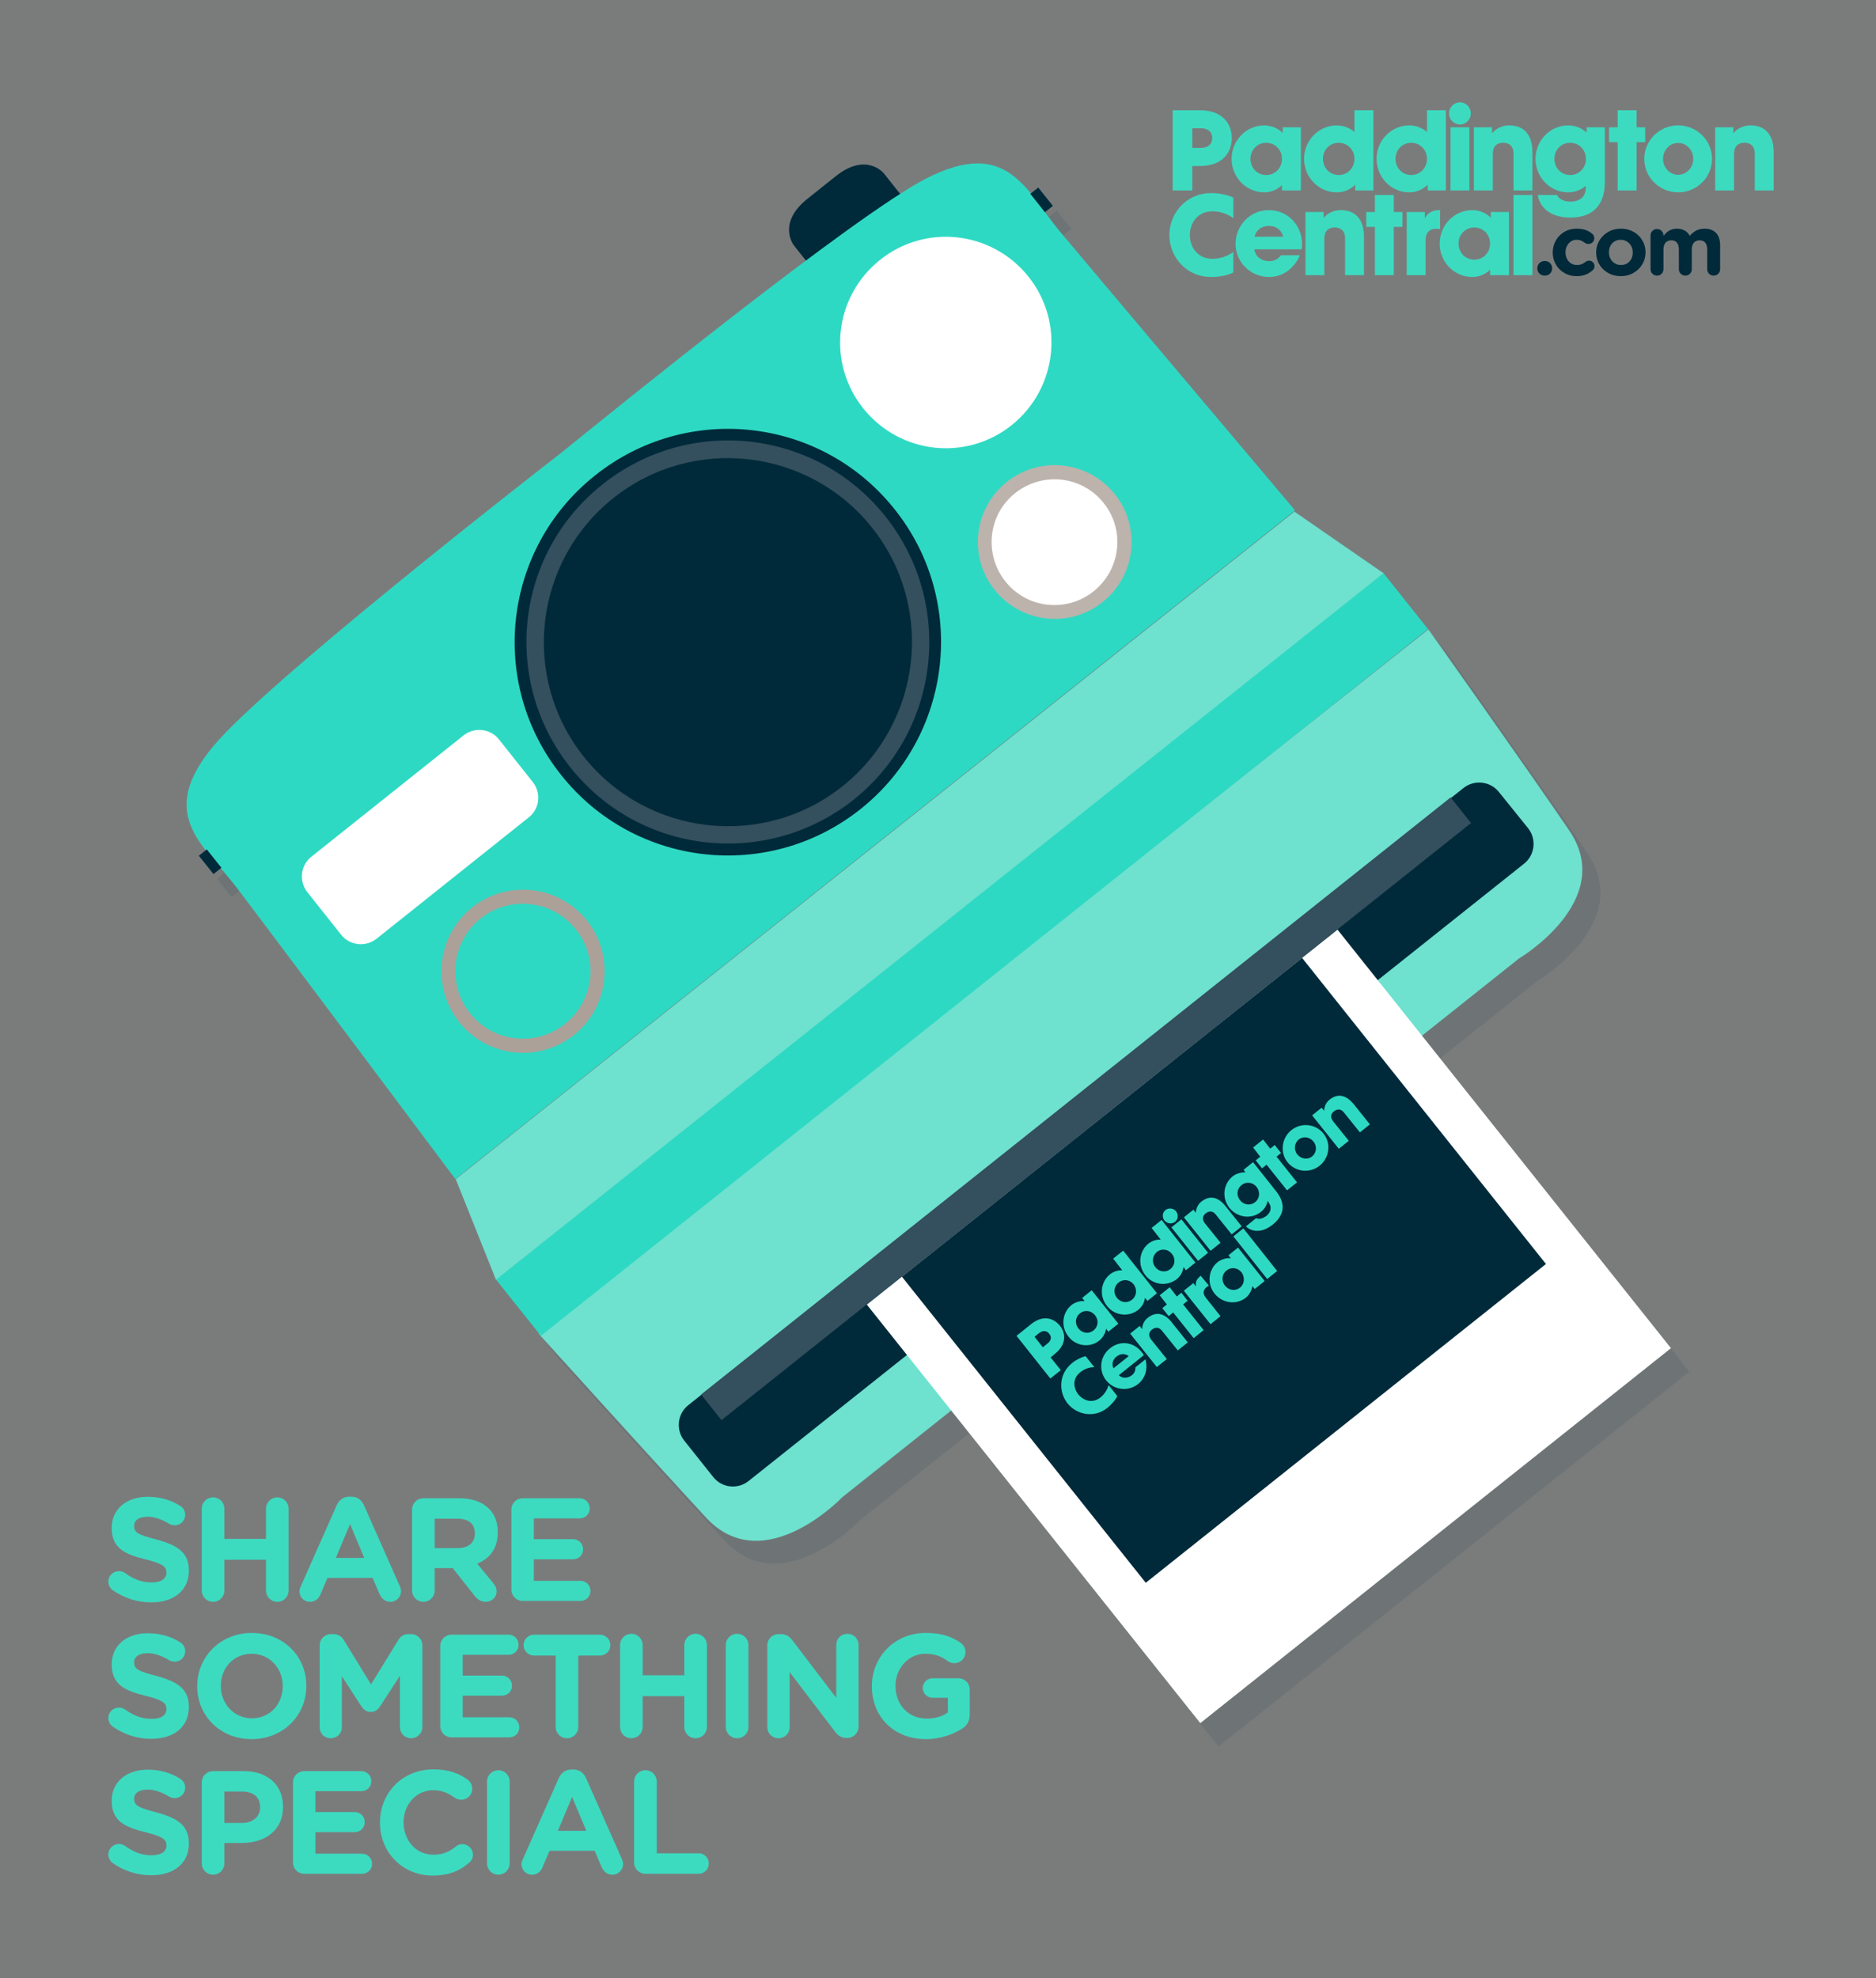
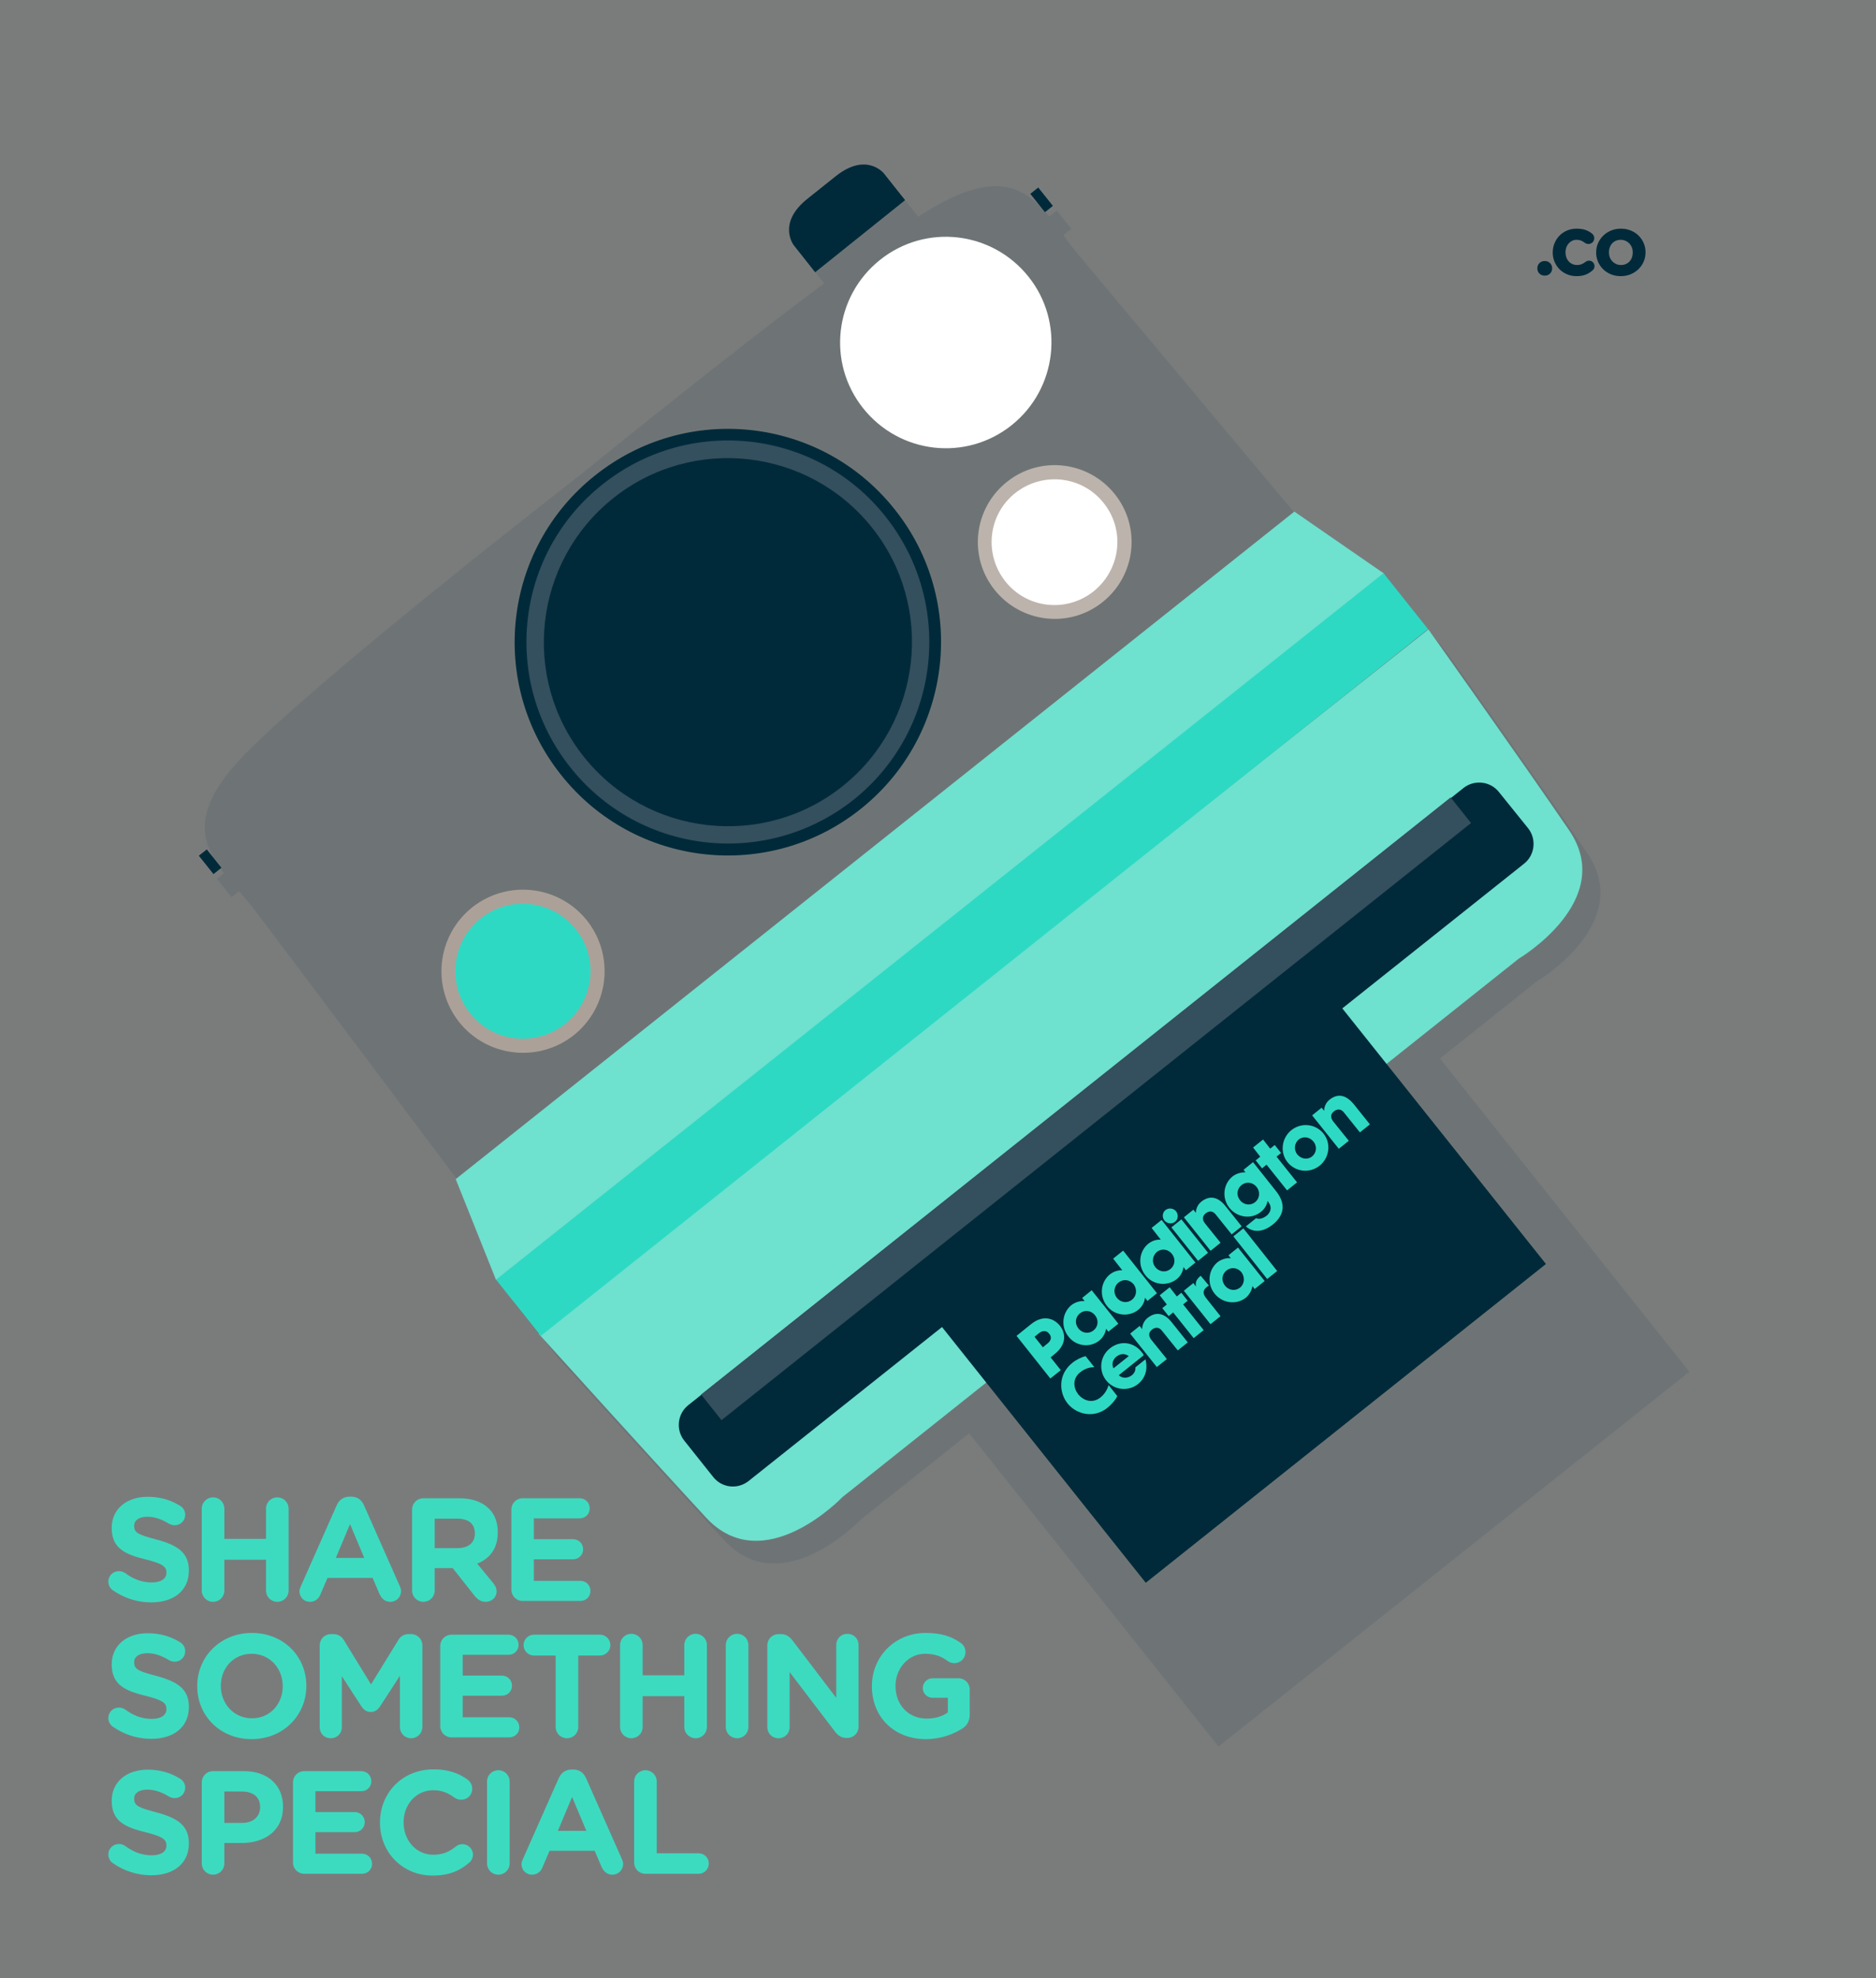
<svg xmlns="http://www.w3.org/2000/svg" version="1.1" id="Layer_1" x="0px" y="0px" viewBox="0 0 550 580" style="enable-background:new 0 0 550 580;" xml:space="preserve">
  <rect x="0" y="0" width="550" height="580" fill="#808080" stroke="none" />
  <style type="text/css">
	.st0{opacity:0.05;fill:#002A3A;enable-background:new    ;}
	.st1{opacity:0.1;fill:#002A3A;enable-background:new    ;}
	.st2{fill:#002A3A;}
	.st3{fill:#6EE1CF;}
	.st4{fill:#2ED9C3;}
	.st5{fill:#344F5D;}
	.st6{fill:#ACA199;}
	.st7{fill:#BCB3AC;}
	.st8{fill:#FFFFFF;}
	.st9{enable-background:new    ;}
	.st10{fill:#3CDBC0;}
</style>
  <rect class="st0" width="550" height="580" />
  <g>
    <path class="st1" d="M424.086,191.197l-0.04,0.032l-13.128-16.491l0.015-0.012   l-26.139-18.064c0.165,0.095-59.085-70.567-68.952-82.383   c-1.433-1.734-2.774-3.55-4.093-5.35l0.025,0.031l2.328-1.853l-4.288-5.387   l-2.205,1.755c-6.443-7.877-14.095-12.997-30.667-4.516   c-2.111,1.082-4.725,2.635-7.724,4.555l-4.743-5.983c0,0-5.073-6.427-14.147,0.807   c-6.805,5.426-1.394,1.128-8.27,6.6c-9.074,7.235-4,13.662-4,13.662   l3.537,4.467c-27.969,20.899-61.556,48.101-71.397,56.087   c-15.288,11.861-86.765,67.878-102.094,85.986   c-11.99,14.223-8.709,22.83-2.451,30.88l-2.057,1.637l4.288,5.387l2.191-1.744   c1.457,1.681,2.926,3.386,4.296,5.161c9.3,12.192,64.557,85.907,64.557,85.907   l11.795,29.501l-0.024,0.019l12.592,15.818l-0.025,0.02   c0,0,0.12,0.133,0.346,0.382l0.269,0.338l0.021-0.017   c4.574,5.06,32.865,36.34,48.407,53.166   c16.897,18.273,39.977-5.989,39.977-5.989l31.845-25.353l73.107,91.833   l138.056-109.905l-73.11-91.837l28.426-22.63c0,0,28.788-17.031,14.75-37.606   C451.321,229.538,424.086,191.197,424.086,191.197z" />
    <g>
      <path class="st2" d="M232.735,71.931c0,0-5.073-6.427,4-13.662    c6.876-5.473,1.465-1.174,8.27-6.6c9.074-7.235,14.147-0.807,14.147-0.807    l6.201,7.821l-26.371,21.14L232.735,71.931z" />
      <g>
        <path class="st3" d="M157.944,391.058c0,0,32.1,35.527,49.044,53.87     c16.897,18.273,39.977-5.989,39.977-5.989l198.325-157.891     c0,0,28.787-17.031,14.75-37.606c-14.038-20.575-41.273-58.916-41.273-58.916     L157.944,391.058z" />
-         <path class="st4" d="M310.521,67.608c-9.749-11.792-15.22-27.438-38.901-15.319     c-21.084,10.806-91.692,67.982-106.745,80.197     c-15.288,11.861-86.765,67.878-102.094,85.986     c-17.128,20.319-3.103,29.177,6.268,41.321     c9.3,12.192,64.439,85.883,64.439,85.883l246.175-196.014     C379.827,149.757,320.388,79.424,310.521,67.608z" />
        <path class="st2" d="M262.284,149.319c-21.492-27.056-60.826-31.485-87.835-9.922     c-26.985,21.445-31.485,60.826-9.922,87.835     c21.492,27.056,60.826,31.485,87.835,9.922     C279.3,215.638,283.8,176.257,262.284,149.319z" />
        <path class="st5" d="M259.591,151.409c-20.271-25.52-57.436-29.754-82.98-9.366     c-25.52,20.271-29.754,57.436-9.366,82.98     c20.271,25.52,57.436,29.754,83.027,9.437     C275.674,214.166,279.908,177,259.591,151.409z" />
        <path class="st2" d="M255.621,154.651c-18.58-23.275-52.563-27.17-75.839-8.59     s-27.17,52.563-8.59,75.839c18.58,23.275,52.563,27.17,75.839,8.59     S274.2,177.927,255.621,154.651z" />
        <rect x="115.773" y="269.339" transform="matrix(0.782 -0.623 0.623 0.782 -112.951 236.607)" class="st4" width="332.607" height="21.165" />
        <polygon class="st3" points="379.473,149.991 133.605,345.699 145.401,375.202 405.612,168.055         " />
        <path class="st6" d="M172.065,269.853c-8.268-10.326-23.257-12.02-33.63-3.823     c-10.326,8.268-12.02,23.257-3.823,33.63c8.268,10.326,23.257,12.02,33.63,3.823     C178.568,295.215,180.262,280.227,172.065,269.853z" />
        <path class="st4" d="M168.781,272.437c-6.788-8.554-19.255-9.981-27.809-3.193     c-8.554,6.788-9.981,19.255-3.193,27.809c6.788,8.554,19.255,9.981,27.809,3.193     C174.212,293.411,175.64,280.944,168.781,272.437z" />
        <path class="st7" d="M326.845,144.887c-7.775-9.736-21.915-11.38-31.651-3.605     c-9.736,7.775-11.38,21.915-3.605,31.65     c7.775,9.736,21.915,11.38,31.651,3.605     C332.976,168.763,334.62,154.622,326.845,144.887z" />
        <path class="st8" d="M323.561,147.471c-6.295-7.963-17.866-9.27-25.9-2.928     c-7.963,6.295-9.27,17.866-2.928,25.9c6.295,7.963,17.866,9.27,25.829,2.975     C328.62,166.958,329.926,155.387,323.561,147.471z" />
        <path class="st8" d="M301.523,81.114c-10.711-13.398-30.13-15.624-43.528-4.913     c-13.398,10.711-15.624,30.13-4.913,43.528     c10.711,13.398,30.13,15.624,43.528,4.913     C309.938,113.978,312.187,94.441,301.523,81.114z" />
-         <path class="st8" d="M156.2,229.282c2.537,3.214,2.028,7.833-1.185,10.369     L110.378,275.237c-3.143,2.49-7.833,2.028-10.369-1.185l-9.912-12.5     c-2.49-3.143-2.028-7.833,1.185-10.369l44.637-35.586     c3.143-2.49,7.833-2.028,10.369,1.185L156.2,229.282z" />
        <rect x="60.094" y="249.313" transform="matrix(0.782 -0.623 0.623 0.782 -144.02 93.364)" class="st2" width="2.975" height="6.885" />
        <rect x="303.985" y="55.227" transform="matrix(0.782 -0.623 0.623 0.782 29.942 203.025)" class="st2" width="2.975" height="6.885" />
-         <path class="st2" d="M439.443,232.207c-2.49-3.143-7.156-3.722-10.37-1.185     L201.779,411.979c-3.143,2.49-3.722,7.156-1.185,10.369l8.503,10.681     c2.537,3.214,7.156,3.722,10.369,1.185l227.366-181.004     c3.143-2.49,3.722-7.156,1.185-10.369L439.443,232.207z" />
+         <path class="st2" d="M439.443,232.207c-2.49-3.143-7.156-3.722-10.37-1.185     L201.779,411.979c-3.143,2.49-3.722,7.156-1.185,10.369l8.503,10.681     c2.537,3.214,7.156,3.722,10.369,1.185l227.366-181.004     c3.143-2.49,3.722-7.156,1.185-10.369z" />
        <rect x="177.963" y="320.446" transform="matrix(0.782 -0.623 0.623 0.782 -133.262 269.138)" class="st5" width="281.011" height="9.605" />
      </g>
-       <rect x="283.85" y="310.631" transform="matrix(0.782 -0.623 0.623 0.782 -161.354 316.422)" class="st8" width="176.461" height="156.911" />
      <rect x="283.882" y="315.27" transform="matrix(0.782 -0.623 0.623 0.782 -153.984 304.631)" class="st2" width="150.026" height="114.751" />
      <path class="st4" d="M343.427,359.844l2.93-2.349l7.822,9.806l-2.93,2.349L343.427,359.844z     M371.508,374.99l2.93-2.349l-9.912-12.5l-2.93,2.349L371.508,374.99z     M344.493,358.22c0.945-0.728,1.044-2.119,0.315-3.064    c-0.728-0.945-2.166-1.114-3.111-0.386c-0.945,0.728-1.043,2.119-0.315,3.064    C342.228,358.803,343.548,358.948,344.493,358.22z M324.524,382.868    c-2.302-2.859-1.889-7.007,0.899-9.262c1.087-0.822,2.338-1.243,3.61-1.168    l-2.678-3.426l2.93-2.349l9.912,12.5l-2.788,2.255l-0.728-0.945    c-0.121,1.202-0.691,2.497-1.943,3.531    C330.95,386.258,326.755,385.775,324.524,382.868z M327.454,380.519    c1.128,1.394,3.036,1.659,4.431,0.532c1.394-1.127,1.541-3.06,0.485-4.501    c-1.128-1.394-3.036-1.659-4.431-0.532    C326.474,377.193,326.373,379.196,327.454,380.519z M335.795,373.872    c-2.302-2.859-1.889-7.007,0.899-9.262c1.087-0.822,2.338-1.243,3.61-1.168    l-2.678-3.426l2.93-2.349l9.912,12.5l-2.788,2.255l-0.728-0.945    c-0.121,1.202-0.691,2.497-1.873,3.484    C342.221,377.262,338.026,376.778,335.795,373.872z M338.725,371.523    c1.128,1.394,3.036,1.659,4.431,0.532c1.394-1.128,1.541-3.06,0.414-4.454    s-3.036-1.659-4.431-0.532C337.792,368.267,337.645,370.2,338.725,371.523z     M313.252,391.865c-2.302-2.859-1.889-7.007,0.899-9.262    c1.158-0.869,2.715-1.289,3.846-1.12l-0.728-0.945l2.788-2.255l7.822,9.806    l-2.93,2.349l-0.681-0.874c-0.097,1.084-0.809,2.473-1.849,3.366    C319.678,395.255,315.484,394.771,313.252,391.865z M316.183,389.516    c1.128,1.394,3.036,1.659,4.431,0.532c1.394-1.128,1.541-3.06,0.414-4.454    c-1.128-1.394-3.036-1.659-4.43-0.532    C315.202,386.189,315.055,388.121,316.183,389.516z M360.165,368.026l2.788-2.255    l7.822,9.806l-2.93,2.349l-0.681-0.874c-0.097,1.084-0.809,2.473-1.849,3.366    c-2.788,2.255-6.913,1.724-9.214-1.135c-2.302-2.859-1.889-7.007,0.899-9.262    c1.158-0.869,2.715-1.289,3.846-1.12L360.165,368.026z M363.993,373.035    c-1.128-1.394-3.036-1.659-4.431-0.532c-1.394,1.128-1.541,3.06-0.414,4.454    c1.128,1.394,3.036,1.659,4.431,0.532    C364.903,376.409,365.003,374.405,363.993,373.035z M373.721,335.697l-1.323,1.081    l-2.09-2.694l-2.93,2.349l2.09,2.694l-1.323,1.081l1.856,2.339l1.323-1.081    l6.013,7.538l2.93-2.349l-6.013-7.538l1.323-1.081L373.721,335.697z     M342.928,377.406l-2.93,2.349l2.09,2.694l-1.323,1.081l1.856,2.339l1.323-1.081    l6.013,7.538l2.93-2.349l-6.013-7.538l1.323-1.081l-1.856-2.339l-1.323,1.081    L342.928,377.406z M388.017,332.344c2.302,2.859,1.747,7.101-1.112,9.403    c-2.93,2.349-7.125,1.865-9.427-0.994c-2.302-2.859-1.747-7.101,1.112-9.403    C381.52,329.001,385.715,329.485,388.017,332.344z M385.087,334.693    c-1.128-1.394-3.036-1.659-4.36-0.578c-1.253,1.034-1.47,3.013-0.39,4.337    c1.128,1.394,3.036,1.659,4.36,0.578    C386.02,337.949,386.167,336.016,385.087,334.693z M311.008,401.712l-3.072,2.443    l-9.912-12.5l4.253-3.43c3.734-2.983,6.818-1.56,8.439,0.425    c1.621,1.985,2.224,5.358-1.51,8.341l-1.182,0.987L311.008,401.712z M305.746,395.002    l1.323-1.081c1.016-0.775,1.42-1.858,0.527-2.898    c-0.822-1.087-2.025-0.902-2.97-0.174l-1.323,1.081L305.746,395.002z     M352.267,352.255c-1.087,0.822-1.656,2.117-1.66,3.343l-0.728-0.945    l-2.788,2.255l7.822,9.806l2.93-2.349l-4.604-5.719    c-0.869-1.158-0.725-2.171,0.292-2.946c0.945-0.728,2.053-0.748,2.922,0.409    l4.651,5.789l2.93-2.349l-4.745-5.931    C357.338,351.138,354.889,350.212,352.267,352.255z M389.861,322.354    c-1.087,0.822-1.656,2.117-1.66,3.343l-0.728-0.945l-2.788,2.255l7.822,9.806    l2.93-2.349l-4.604-5.719c-0.869-1.158-0.725-2.171,0.291-2.946    c0.945-0.728,2.053-0.748,2.922,0.409l4.651,5.789l2.93-2.349l-4.745-5.931    C394.862,321.284,392.484,320.31,389.861,322.354z M336.513,386.345    c-1.087,0.822-1.656,2.117-1.66,3.343l-0.728-0.945l-2.788,2.255l7.822,9.806    l2.93-2.349l-4.604-5.719c-0.869-1.158-0.725-2.171,0.291-2.946    c0.945-0.728,2.053-0.748,2.922,0.409l4.604,5.719l2.93-2.349l-4.745-5.931    C341.585,385.228,339.136,384.302,336.513,386.345z M312.96,411.431    c2.537,3.214,7.719,4.573,11.76,1.284c1.111-0.94,2.364-2.28,2.839-3.41    l-2.537-3.214l0,0c-0.333,1.036-0.927,2.449-2.392,3.624    c-2.41,1.902-5.024,0.881-6.504-0.891c-1.409-1.819-1.825-4.602,0.585-6.505    c1.465-1.174,2.998-1.476,4.106-1.497l0,0l-2.537-3.214    c-1.156,0.256-2.785,1.029-3.966,2.016    C310.202,402.959,310.423,408.217,312.96,411.431z M334.763,396.477    c0.353,0.378,0.376,0.567,0.563,0.85l-7.325,5.872    c1.081,1.017,2.638,0.904,3.795,0.035c0.945-0.728,1.136-1.671,1.091-2.354    l2.93-2.349c0.514,1.699,0.646,4.976-2.143,7.231    c-2.788,2.255-7.007,1.889-9.356-1.041c-2.208-2.718-1.96-6.96,1.041-9.356    C328.385,392.852,332.438,393.429,334.763,396.477z M330.917,397.598    c-0.635-0.497-2.048-1.09-3.584,0.131c-1.536,1.221-1.234,2.755-0.882,3.439    L330.917,397.598z M352.014,374.037c-1.678,1.315-1.493,2.518-1.377,3.155    l-0.775-1.016l-2.788,2.255l7.822,9.806l2.93-2.349l-4.298-5.411    c-1.174-1.465-0.676-2.713,0.906-3.557L352.014,374.037z M364.576,342.979    l2.788-2.255l6.788,8.554c3.218,4.088,1.935,7.385-0.995,9.734    c-3.592,2.889-6.512,1.867-7.899,0.543l3.001-2.396    c1.295,0.57,2.594-0.393,2.949-0.628c0.425-0.282,2.292-1.926,0.648-4.1    l-0.235-0.354c-0.168,1.131-0.856,2.402-1.943,3.224    c-2.788,2.255-6.912,1.724-9.214-1.135c-2.302-2.859-1.889-7.007,0.899-9.262    c1.158-0.869,2.455-1.219,3.799-1.191L364.576,342.979z M368.404,347.988    c-1.128-1.394-3.036-1.659-4.431-0.532c-1.394,1.128-1.541,3.06-0.414,4.454    c1.128,1.394,3.036,1.659,4.431,0.532    C369.385,351.315,369.485,349.311,368.404,347.988z" />
    </g>
  </g>
  <g class="st9">
    <path class="st10" d="M33.01,466.188c-0.731-0.517-1.247-1.462-1.247-2.494   c0-1.72,1.376-3.053,3.096-3.053c0.86,0,1.419,0.301,1.892,0.602   c2.279,1.677,4.773,2.709,7.697,2.709c2.752,0,4.343-1.075,4.343-2.838v-0.086   c0-1.677-1.032-2.58-6.063-3.827c-6.105-1.505-9.976-3.268-9.976-9.202v-0.086   c0-5.461,4.343-9.072,10.535-9.072c3.655,0,6.794,0.945,9.546,2.666   c0.731,0.473,1.462,1.29,1.462,2.623c0,1.72-1.376,3.053-3.096,3.053   c-0.559,0-1.118-0.172-1.677-0.473c-2.193-1.333-4.257-2.021-6.321-2.021   c-2.58,0-3.87,1.118-3.87,2.623v0.086c0,2.021,1.29,2.58,6.493,3.956   c6.106,1.634,9.546,3.784,9.546,9.029v0.087c0,5.977-4.558,9.33-11.051,9.33   C40.363,469.799,36.407,468.595,33.01,466.188z" />
    <path class="st10" d="M59.154,442.322c0-1.849,1.462-3.311,3.311-3.311   s3.311,1.462,3.311,3.311v8.858H77.988v-8.858c0-1.849,1.462-3.311,3.311-3.311   c1.849,0,3.311,1.462,3.311,3.311v23.994c0,1.849-1.462,3.311-3.311,3.311   c-1.849,0-3.311-1.462-3.311-3.311v-9.03H65.776v9.03   c0,1.849-1.462,3.311-3.311,3.311s-3.311-1.462-3.311-3.311V442.322z" />
    <path class="st10" d="M88.179,465.112l10.492-23.692c0.731-1.678,2.021-2.623,3.87-2.623   h0.387c1.849,0,3.096,0.945,3.827,2.623l10.492,23.692   c0.215,0.516,0.344,0.946,0.344,1.333c0,1.763-1.376,3.182-3.139,3.182   c-1.548,0-2.537-0.902-3.182-2.278l-2.021-4.73H96.004l-2.107,4.945   c-0.559,1.333-1.677,2.063-3.053,2.063c-1.72,0-3.053-1.376-3.053-3.096   C87.792,466.059,87.964,465.585,88.179,465.112z M106.797,456.771l-4.171-9.933   l-4.171,9.933H106.797z" />
    <path class="st10" d="M120.815,442.581c0-1.85,1.462-3.312,3.311-3.312h10.449   c3.827,0,6.751,1.032,8.772,3.053c1.72,1.721,2.58,3.999,2.58,6.88v0.086   c0,4.773-2.365,7.654-6.02,9.159l4.601,5.59   c0.645,0.817,1.075,1.505,1.075,2.537c0,1.849-1.548,3.053-3.139,3.053   c-1.505,0-2.451-0.73-3.268-1.72l-6.45-8.17h-5.289v6.579   c0,1.849-1.462,3.311-3.311,3.311s-3.311-1.462-3.311-3.311V442.581z    M134.145,453.89c3.268,0,5.074-1.677,5.074-4.257v-0.086   c0-2.881-1.935-4.301-5.203-4.301h-6.579v8.644H134.145z" />
    <path class="st10" d="M153.237,469.369c-1.849,0-3.311-1.462-3.311-3.311v-23.478   c0-1.85,1.462-3.312,3.311-3.312h16.684c1.677,0,2.967,1.29,2.967,2.967   c0,1.678-1.29,2.924-2.967,2.924h-13.416v6.106h11.48   c1.677,0,2.967,1.29,2.967,2.967s-1.29,2.924-2.967,2.924h-11.48v6.321h13.631   c1.677,0,2.967,1.29,2.967,2.967s-1.29,2.924-2.967,2.924H153.237z" />
  </g>
  <g class="st9">
    <path class="st10" d="M33.01,506.188c-0.731-0.517-1.247-1.462-1.247-2.494   c0-1.72,1.376-3.053,3.096-3.053c0.86,0,1.419,0.301,1.892,0.602   c2.279,1.677,4.773,2.709,7.697,2.709c2.752,0,4.343-1.075,4.343-2.838v-0.086   c0-1.677-1.032-2.58-6.063-3.827c-6.105-1.505-9.976-3.268-9.976-9.202v-0.086   c0-5.461,4.343-9.072,10.535-9.072c3.655,0,6.794,0.945,9.546,2.666   c0.731,0.473,1.462,1.29,1.462,2.623c0,1.72-1.376,3.053-3.096,3.053   c-0.559,0-1.118-0.172-1.677-0.473c-2.193-1.333-4.257-2.021-6.321-2.021   c-2.58,0-3.87,1.118-3.87,2.623v0.086c0,2.021,1.29,2.58,6.493,3.956   c6.106,1.634,9.546,3.784,9.546,9.029v0.087c0,5.977-4.558,9.33-11.051,9.33   C40.363,509.799,36.407,508.595,33.01,506.188z" />
    <path class="st10" d="M57.821,494.405v-0.086c0-8.557,6.751-15.565,16.039-15.565   c9.288,0,15.953,6.923,15.953,15.479v0.086c0,8.557-6.751,15.565-16.039,15.565   C64.486,509.885,57.821,502.962,57.821,494.405z M82.89,494.405v-0.086   c0-5.16-3.784-9.46-9.116-9.46c-5.332,0-9.03,4.214-9.03,9.374v0.086   c0,5.16,3.784,9.46,9.116,9.46C79.191,503.779,82.89,499.565,82.89,494.405z" />
    <path class="st10" d="M93.726,482.408c0-1.849,1.462-3.311,3.311-3.311h0.731   c1.419,0,2.365,0.731,3.01,1.72l7.998,13.029l8.041-13.072   c0.688-1.118,1.677-1.677,2.967-1.677h0.731c1.849,0,3.311,1.462,3.311,3.311   v23.908c0,1.849-1.462,3.311-3.311,3.311s-3.268-1.462-3.268-3.311v-15.007   l-5.805,8.943c-0.688,1.032-1.548,1.678-2.752,1.678s-2.064-0.646-2.752-1.678   l-5.719-8.814v14.964c0,1.849-1.419,3.225-3.268,3.225s-3.225-1.376-3.225-3.225   V482.408z" />
    <path class="st10" d="M132.382,509.369c-1.849,0-3.311-1.462-3.311-3.311v-23.478   c0-1.85,1.462-3.312,3.311-3.312h16.684c1.677,0,2.967,1.29,2.967,2.967   c0,1.678-1.29,2.924-2.967,2.924h-13.416v6.106h11.48   c1.677,0,2.967,1.29,2.967,2.967s-1.29,2.924-2.967,2.924h-11.48v6.321H149.281   c1.677,0,2.967,1.29,2.967,2.967s-1.29,2.924-2.967,2.924H132.382z" />
    <path class="st10" d="M162.912,485.376h-6.364c-1.677,0-3.053-1.376-3.053-3.054   c0-1.677,1.376-3.053,3.053-3.053h19.35c1.677,0,3.053,1.376,3.053,3.053   c0,1.678-1.376,3.054-3.053,3.054h-6.364v20.94c0,1.849-1.462,3.311-3.311,3.311   c-1.849,0-3.311-1.462-3.311-3.311V485.376z" />
    <path class="st10" d="M181.789,482.322c0-1.849,1.462-3.311,3.311-3.311   s3.311,1.462,3.311,3.311v8.858h12.212v-8.858c0-1.849,1.462-3.311,3.311-3.311   c1.849,0,3.311,1.462,3.311,3.311v23.994c0,1.849-1.462,3.311-3.311,3.311   c-1.849,0-3.311-1.462-3.311-3.311v-9.03h-12.212v9.03   c0,1.849-1.462,3.311-3.311,3.311s-3.311-1.462-3.311-3.311V482.322z" />
    <path class="st10" d="M212.792,482.322c0-1.849,1.462-3.311,3.311-3.311   c1.849,0,3.311,1.462,3.311,3.311v23.994c0,1.849-1.462,3.311-3.311,3.311   c-1.849,0-3.311-1.462-3.311-3.311V482.322z" />
    <path class="st10" d="M224.96,482.408c0-1.849,1.462-3.311,3.311-3.311h0.688   c1.591,0,2.537,0.774,3.44,1.935l12.771,16.771v-15.523   c0-1.849,1.419-3.268,3.269-3.268c1.849,0,3.268,1.419,3.268,3.268v23.951   c0,1.849-1.462,3.311-3.311,3.311h-0.216c-1.591,0-2.536-0.773-3.439-1.935   l-13.244-17.372v16.125c0,1.849-1.419,3.268-3.268,3.268   c-1.849,0-3.268-1.419-3.268-3.268V482.408z" />
    <path class="st10" d="M255.62,494.405v-0.086c0-8.557,6.665-15.565,15.78-15.565   c4.601,0,7.525,1.031,10.277,2.924c0.645,0.473,1.376,1.333,1.376,2.666   c0,1.849-1.419,3.268-3.269,3.268c-0.988,0-1.548-0.344-2.021-0.688   c-1.85-1.333-3.698-2.064-6.579-2.064c-4.816,0-8.643,4.257-8.643,9.374v0.086   c0,5.504,3.783,9.546,9.115,9.546c2.451,0,4.559-0.602,6.235-1.806v-4.3h-4.472   c-1.592,0-2.881-1.247-2.881-2.838c0-1.592,1.289-2.882,2.881-2.882h7.567   c1.849,0,3.312,1.462,3.312,3.312v7.31c0,1.892-0.774,3.312-2.322,4.214   c-2.451,1.505-6.021,3.01-10.535,3.01   C262.069,509.885,255.62,503.35,255.62,494.405z" />
  </g>
  <g class="st9">
    <path class="st10" d="M33.01,546.188c-0.731-0.517-1.247-1.462-1.247-2.494   c0-1.72,1.376-3.053,3.096-3.053c0.86,0,1.419,0.301,1.892,0.602   c2.279,1.677,4.773,2.709,7.697,2.709c2.752,0,4.343-1.075,4.343-2.838v-0.086   c0-1.677-1.032-2.58-6.063-3.827c-6.105-1.505-9.976-3.268-9.976-9.202v-0.086   c0-5.461,4.343-9.072,10.535-9.072c3.655,0,6.794,0.945,9.546,2.666   c0.731,0.473,1.462,1.29,1.462,2.623c0,1.72-1.376,3.053-3.096,3.053   c-0.559,0-1.118-0.172-1.677-0.473c-2.193-1.333-4.257-2.021-6.321-2.021   c-2.58,0-3.87,1.118-3.87,2.623v0.086c0,2.021,1.29,2.58,6.493,3.956   c6.106,1.634,9.546,3.784,9.546,9.029v0.087c0,5.977-4.558,9.33-11.051,9.33   C40.363,549.799,36.407,548.595,33.01,546.188z" />
    <path class="st10" d="M59.154,522.581c0-1.85,1.462-3.312,3.311-3.312h8.987   c7.181,0,11.524,4.214,11.524,10.406v0.086c0,7.009-5.418,10.577-12.169,10.577   h-5.031v5.978c0,1.849-1.462,3.311-3.311,3.311s-3.311-1.462-3.311-3.311V522.581   z M71.021,534.448c3.311,0,5.246-1.978,5.246-4.558v-0.086   c0-2.967-2.064-4.559-5.375-4.559h-5.117v9.202H71.021z" />
    <path class="st10" d="M89.211,549.369c-1.849,0-3.311-1.462-3.311-3.311v-23.478   c0-1.85,1.462-3.312,3.311-3.312h16.684c1.677,0,2.967,1.29,2.967,2.967   c0,1.678-1.29,2.924-2.967,2.924H92.479v6.106h11.481   c1.677,0,2.967,1.29,2.967,2.967s-1.29,2.924-2.967,2.924h-11.481v6.321h13.631   c1.677,0,2.967,1.29,2.967,2.967s-1.29,2.924-2.967,2.924H89.211z" />
    <path class="st10" d="M111.398,534.405v-0.086c0-8.557,6.45-15.565,15.695-15.565   c4.515,0,7.525,1.204,10.062,3.053c0.688,0.516,1.29,1.462,1.29,2.623   c0,1.849-1.419,3.225-3.268,3.225c-0.903,0-1.505-0.344-1.978-0.645   c-1.849-1.376-3.741-2.15-6.149-2.15c-5.074,0-8.729,4.214-8.729,9.374v0.086   c0,5.16,3.569,9.46,8.729,9.46c2.795,0,4.644-0.86,6.536-2.365   c0.559-0.473,1.247-0.73,1.978-0.73c1.677,0,3.096,1.376,3.096,3.053   c0,1.032-0.473,1.849-1.118,2.365c-2.709,2.364-5.891,3.783-10.707,3.783   C117.978,549.885,111.398,543.048,111.398,534.405z" />
    <path class="st10" d="M142.789,522.322c0-1.849,1.462-3.311,3.311-3.311   c1.849,0,3.311,1.462,3.311,3.311v23.994c0,1.849-1.462,3.311-3.311,3.311   c-1.849,0-3.311-1.462-3.311-3.311V522.322z" />
    <path class="st10" d="M153.28,545.112l10.492-23.692c0.731-1.678,2.021-2.623,3.87-2.623   h0.387c1.849,0,3.096,0.945,3.827,2.623l10.492,23.692   c0.215,0.516,0.344,0.946,0.344,1.333c0,1.763-1.376,3.182-3.139,3.182   c-1.548,0-2.537-0.902-3.182-2.278l-2.021-4.73H161.106l-2.107,4.945   c-0.559,1.333-1.677,2.063-3.053,2.063c-1.72,0-3.053-1.376-3.053-3.096   C152.893,546.059,153.065,545.585,153.28,545.112z M171.899,536.771l-4.171-9.933   l-4.171,9.933H171.899z" />
    <path class="st10" d="M185.917,522.322c0-1.849,1.462-3.311,3.311-3.311   s3.311,1.462,3.311,3.311v21.027h12.255c1.677,0,3.01,1.333,3.01,3.01   s-1.333,3.01-3.01,3.01h-15.566c-1.849,0-3.311-1.462-3.311-3.311V522.322z" />
  </g>
  <g>
    <g>
      <path class="st2" d="M451.322,77.135c0.408-0.408,0.928-0.611,1.559-0.611    c0.633,0,1.152,0.204,1.559,0.611c0.407,0.407,0.611,0.91,0.611,1.509v0.05    c0,0.599-0.204,1.101-0.611,1.509c-0.408,0.407-0.926,0.611-1.559,0.611    c-0.631,0-1.152-0.204-1.559-0.611c-0.407-0.408-0.611-0.91-0.611-1.509v-0.05    C450.711,78.045,450.915,77.543,451.322,77.135z" />
      <path class="st2" d="M462.188,80.964c-0.999,0-1.926-0.182-2.781-0.549    c-0.857-0.365-1.594-0.859-2.209-1.485c-0.615-0.623-1.097-1.355-1.446-2.195    c-0.351-0.839-0.524-1.735-0.524-2.683v-0.048c0-0.948,0.174-1.848,0.524-2.695    c0.349-0.849,0.831-1.587,1.446-2.221c0.615-0.631,1.351-1.132,2.209-1.497    c0.855-0.365,1.799-0.549,2.83-0.549c1.015,0,1.888,0.129,2.62,0.387    c0.732,0.258,1.38,0.627,1.947,1.109c0.133,0.099,0.266,0.258,0.399,0.474    c0.133,0.216,0.2,0.49,0.2,0.823c0,0.482-0.167,0.885-0.5,1.21    c-0.333,0.325-0.74,0.486-1.222,0.486c-0.248,0-0.466-0.04-0.648-0.125    c-0.184-0.083-0.333-0.165-0.45-0.248c-0.333-0.266-0.686-0.474-1.061-0.625    c-0.373-0.149-0.811-0.224-1.309-0.224c-0.482,0-0.92,0.097-1.309,0.286    c-0.391,0.192-0.732,0.454-1.023,0.787c-0.292,0.333-0.516,0.72-0.674,1.16    c-0.159,0.442-0.238,0.912-0.238,1.41v0.05c0,0.514,0.079,0.996,0.238,1.446    c0.157,0.45,0.385,0.839,0.686,1.172c0.298,0.333,0.655,0.595,1.073,0.787    c0.416,0.192,0.881,0.286,1.396,0.286c0.5,0,0.948-0.083,1.347-0.248    c0.399-0.167,0.783-0.391,1.148-0.674c0.101-0.085,0.238-0.163,0.411-0.238    c0.176-0.075,0.379-0.113,0.611-0.113c0.45,0,0.827,0.159,1.136,0.474    c0.307,0.317,0.462,0.7,0.462,1.148c0,0.25-0.05,0.474-0.149,0.674    c-0.101,0.2-0.234,0.375-0.399,0.524c-0.567,0.516-1.222,0.932-1.971,1.247    C464.209,80.807,463.286,80.964,462.188,80.964z" />
      <path class="st2" d="M475.168,80.964c-1.031,0-1.987-0.178-2.868-0.537    c-0.883-0.357-1.644-0.847-2.283-1.471c-0.641-0.623-1.144-1.355-1.509-2.197    c-0.367-0.839-0.549-1.741-0.549-2.707v-0.048c0-0.964,0.182-1.868,0.549-2.707    c0.365-0.841,0.873-1.575,1.521-2.209c0.65-0.631,1.414-1.132,2.296-1.497    c0.881-0.365,1.846-0.549,2.894-0.549c1.031,0,1.987,0.179,2.868,0.537    c0.881,0.357,1.642,0.847,2.283,1.47c0.639,0.625,1.144,1.358,1.509,2.197    c0.365,0.839,0.549,1.743,0.549,2.707v0.05c0,0.964-0.184,1.866-0.549,2.707    c-0.365,0.839-0.873,1.575-1.521,2.207c-0.649,0.633-1.414,1.132-2.295,1.497    C477.181,80.782,476.215,80.964,475.168,80.964z M475.219,77.696    c0.549,0,1.035-0.095,1.458-0.286c0.426-0.192,0.787-0.454,1.085-0.787    c0.301-0.333,0.528-0.718,0.686-1.16c0.159-0.44,0.238-0.91,0.238-1.41    v-0.048c0-0.5-0.083-0.97-0.25-1.41c-0.165-0.44-0.407-0.831-0.722-1.174    c-0.317-0.339-0.692-0.611-1.124-0.809c-0.432-0.2-0.906-0.301-1.422-0.301    c-0.549,0-1.035,0.097-1.46,0.286c-0.423,0.192-0.784,0.454-1.085,0.787    c-0.298,0.333-0.526,0.72-0.686,1.16c-0.157,0.442-0.236,0.912-0.236,1.41    v0.05c0,0.498,0.083,0.968,0.248,1.408c0.167,0.442,0.407,0.833,0.724,1.174    c0.317,0.341,0.686,0.611,1.111,0.811    C474.208,77.597,474.686,77.696,475.219,77.696z" />
-       <path class="st2" d="M483.898,69.039c0-0.532,0.182-0.98,0.549-1.347    c0.365-0.365,0.815-0.549,1.347-0.549c0.531,0,0.98,0.182,1.345,0.547    c0.367,0.363,0.551,0.809,0.551,1.335v0.149    c0.216-0.28,0.452-0.549,0.71-0.805c0.258-0.256,0.545-0.484,0.861-0.682    c0.315-0.198,0.67-0.355,1.059-0.47c0.391-0.115,0.829-0.174,1.311-0.174    c0.881,0,1.642,0.182,2.281,0.545c0.641,0.363,1.136,0.884,1.487,1.561    c0.581-0.694,1.23-1.218,1.945-1.573c0.716-0.355,1.531-0.532,2.445-0.532    c1.414,0,2.519,0.415,3.318,1.247c0.799,0.833,1.198,2.055,1.198,3.667v6.961    c0,0.533-0.184,0.982-0.549,1.347c-0.367,0.367-0.815,0.549-1.347,0.549    c-0.532,0-0.982-0.184-1.347-0.549c-0.365-0.367-0.549-0.819-0.549-1.351v-5.726    c0-0.902-0.192-1.579-0.575-2.039c-0.381-0.458-0.93-0.688-1.646-0.688    c-0.714,0-1.277,0.23-1.684,0.688c-0.407,0.46-0.611,1.138-0.611,2.039v5.726    c0,0.533-0.184,0.984-0.549,1.351c-0.365,0.365-0.815,0.549-1.347,0.549    s-0.98-0.184-1.347-0.549c-0.365-0.367-0.549-0.819-0.549-1.351v-5.726    c0-0.902-0.192-1.579-0.573-2.039c-0.383-0.458-0.932-0.688-1.646-0.688    c-0.716,0-1.277,0.23-1.684,0.688c-0.409,0.46-0.611,1.138-0.611,2.039v5.726    c0,0.533-0.184,0.984-0.551,1.351c-0.365,0.365-0.815,0.549-1.345,0.549    c-0.532,0-0.982-0.182-1.347-0.549c-0.367-0.365-0.549-0.815-0.549-1.347V69.039    z" />
    </g>
-     <path class="st10" d="M425.243,37.324h5.547v18.515h-5.547V37.324z M443.732,80.667h5.531   V57.176h-5.531V80.667z M428.021,36.503c1.761,0,3.181-1.458,3.181-3.239   c0-1.801-1.42-3.264-3.181-3.264c-1.765,0-3.199,1.462-3.199,3.264   C424.822,35.045,426.256,36.503,428.021,36.503z M382.328,46.57   c0-5.398,4.284-9.797,9.579-9.797c2.041,0,3.802,0.736,5.188,1.914v-6.358h5.545   v23.509h-5.333v-1.69c-1.218,1.23-3.05,2.241-5.4,2.241   C386.612,56.39,382.328,51.994,382.328,46.57z M387.856,46.57   c0,2.612,1.934,4.744,4.625,4.744c2.671,0,4.613-2.132,4.613-4.744   c0-2.59-1.942-4.704-4.613-4.704C389.791,41.867,387.856,43.981,387.856,46.57z    M403.58,46.57c0-5.398,4.292-9.797,9.573-9.797c2.033,0,3.798,0.736,5.202,1.914   v-6.358h5.537v23.509h-5.321v-1.69c-1.226,1.23-3.072,2.241-5.418,2.241   C407.872,56.39,403.58,51.994,403.58,46.57z M409.125,46.57   c0,2.612,1.926,4.744,4.613,4.744c2.671,0,4.617-2.132,4.617-4.744   c0-2.59-1.947-4.704-4.617-4.704C411.051,41.867,409.125,43.981,409.125,46.57z    M361.076,46.57c0-5.398,4.294-9.797,9.577-9.797c2.146,0,4.274,0.96,5.412,2.247   v-1.696h5.321v18.515h-5.537v-1.583c-1.148,1.212-3.165,2.134-5.196,2.134   C365.37,56.39,361.076,51.994,361.076,46.57z M366.606,46.57   c0,2.612,1.945,4.744,4.617,4.744c2.687,0,4.625-2.132,4.625-4.744   c0-2.59-1.938-4.704-4.625-4.704C368.551,41.867,366.606,43.981,366.606,46.57z    M437.075,62.158h5.315v18.509h-5.535v-1.594   c-1.156,1.228-3.161,2.142-5.2,2.142c-5.295,0-9.571-4.383-9.571-9.797   c0-5.424,4.276-9.807,9.571-9.807c2.142,0,4.274,0.952,5.42,2.245V62.158z    M436.856,71.405c0-2.594-1.946-4.706-4.621-4.706   c-2.679,0-4.629,2.112-4.629,4.706c0,2.614,1.951,4.728,4.629,4.728   C434.909,76.133,436.856,74.019,436.856,71.405z M482.337,37.324h-2.525v-4.994h-5.547   v4.994h-2.529v4.361h2.529v14.154h5.547V41.685h2.525V37.324z M408.626,57.176h-5.539   v4.982h-2.529v4.351h2.529v14.158h5.539V66.509h2.527V62.158h-2.527V57.176z    M501.929,46.57c0,5.424-4.446,9.819-9.932,9.819   c-5.489,0-9.93-4.395-9.93-9.819c0-5.404,4.442-9.807,9.93-9.807   C497.483,36.763,501.929,41.167,501.929,46.57z M496.422,46.57   c0-2.578-1.975-4.662-4.426-4.662c-2.457,0-4.438,2.084-4.438,4.662   c0,2.58,1.981,4.678,4.438,4.678C494.447,51.248,496.422,49.15,496.422,46.57z    M349.56,55.839h-5.751V32.33h7.992c7.042,0,9.333,4.434,9.333,8.173   c0,3.742-2.291,8.173-9.333,8.173h-2.241V55.839z M349.56,43.357h2.552   c1.823,0,3.28-0.873,3.28-2.876c0-1.987-1.456-2.874-3.28-2.874h-2.552V43.357z    M442.435,36.773c-1.969,0-3.893,0.896-4.998,2.32v-1.769h-5.325v18.515h5.545   V45.017c0-2.112,1.204-3.169,3.04-3.169c1.809,0,3.036,1.057,3.036,3.124v10.866   h5.531V44.616C449.263,40.136,447.328,36.773,442.435,36.773z M513.16,36.773   c-1.977,0-3.893,0.896-5.006,2.32v-1.769h-5.305v18.515h5.535V45.017   c0-2.112,1.202-3.169,3.038-3.169c1.813,0,3.04,1.057,3.04,3.124v10.866H520   V44.616C520,40.136,518.062,36.773,513.16,36.773z M393.053,61.604   c-1.963,0-3.895,0.89-5.007,2.326V62.158h-5.309v18.509h5.531V69.856   c0-2.13,1.208-3.169,3.04-3.169c1.815,0,3.038,1.039,3.038,3.106v10.874h5.537   V69.454C399.882,64.962,397.95,61.604,393.053,61.604z M342.827,68.916   c0,6.086,4.647,12.3,12.343,12.3c2.199,0,4.811-0.502,6.404-1.317V73.912h-0.012   c-1.309,0.9-3.34,1.973-6.063,1.973c-4.538,0-6.662-3.588-6.662-6.969   c0-3.373,2.124-6.969,6.662-6.969c2.723,0,4.754,1.085,6.063,1.985h0.012v-5.989   c-1.593-0.817-4.206-1.335-6.404-1.335   C347.474,56.607,342.827,62.848,342.827,68.916z M381.733,71.647   c0,0.72-0.062,1.025-0.133,1.456h-13.867c0.331,2.18,2.158,3.475,4.333,3.475   c1.799,0,2.82-0.825,3.465-1.727h5.565c-0.972,2.374-3.857,6.364-9.031,6.364   c-5.327,0-9.827-4.262-9.827-9.745c0-5.125,4.072-9.86,9.716-9.86   C377.6,61.612,381.733,66.043,381.733,71.647z M376.204,69.4   c-0.23-1.107-1.339-3.155-4.204-3.155c-2.874,0-3.974,2.047-4.2,3.155H376.204z    M422.203,61.604c-3.104,0-3.986,1.503-4.476,2.431v-1.876h-5.313v18.509h5.535   V70.493c0-2.796,1.636-3.75,4.254-3.324V61.604z M465.172,37.324h5.319v16.115   c0,7.635-4.528,10.35-10.049,10.35c-6.84,0-9.228-3.867-9.585-6.612h5.601   c0.974,1.86,3.318,1.947,3.984,1.947c0.72,0,4.466-0.087,4.466-4.083v-0.579   c-1.263,1.166-3.205,1.928-5.146,1.928c-5.293,0-9.581-4.395-9.581-9.819   c0-5.398,4.288-9.797,9.581-9.797c2.144,0,3.98,0.809,5.41,2.096V37.324z    M464.952,46.57c0-2.59-1.938-4.704-4.621-4.704   c-2.675,0-4.621,2.114-4.621,4.704c0,2.612,1.946,4.744,4.621,4.744   C463.013,51.315,464.952,49.183,464.952,46.57z" />
  </g>
</svg>